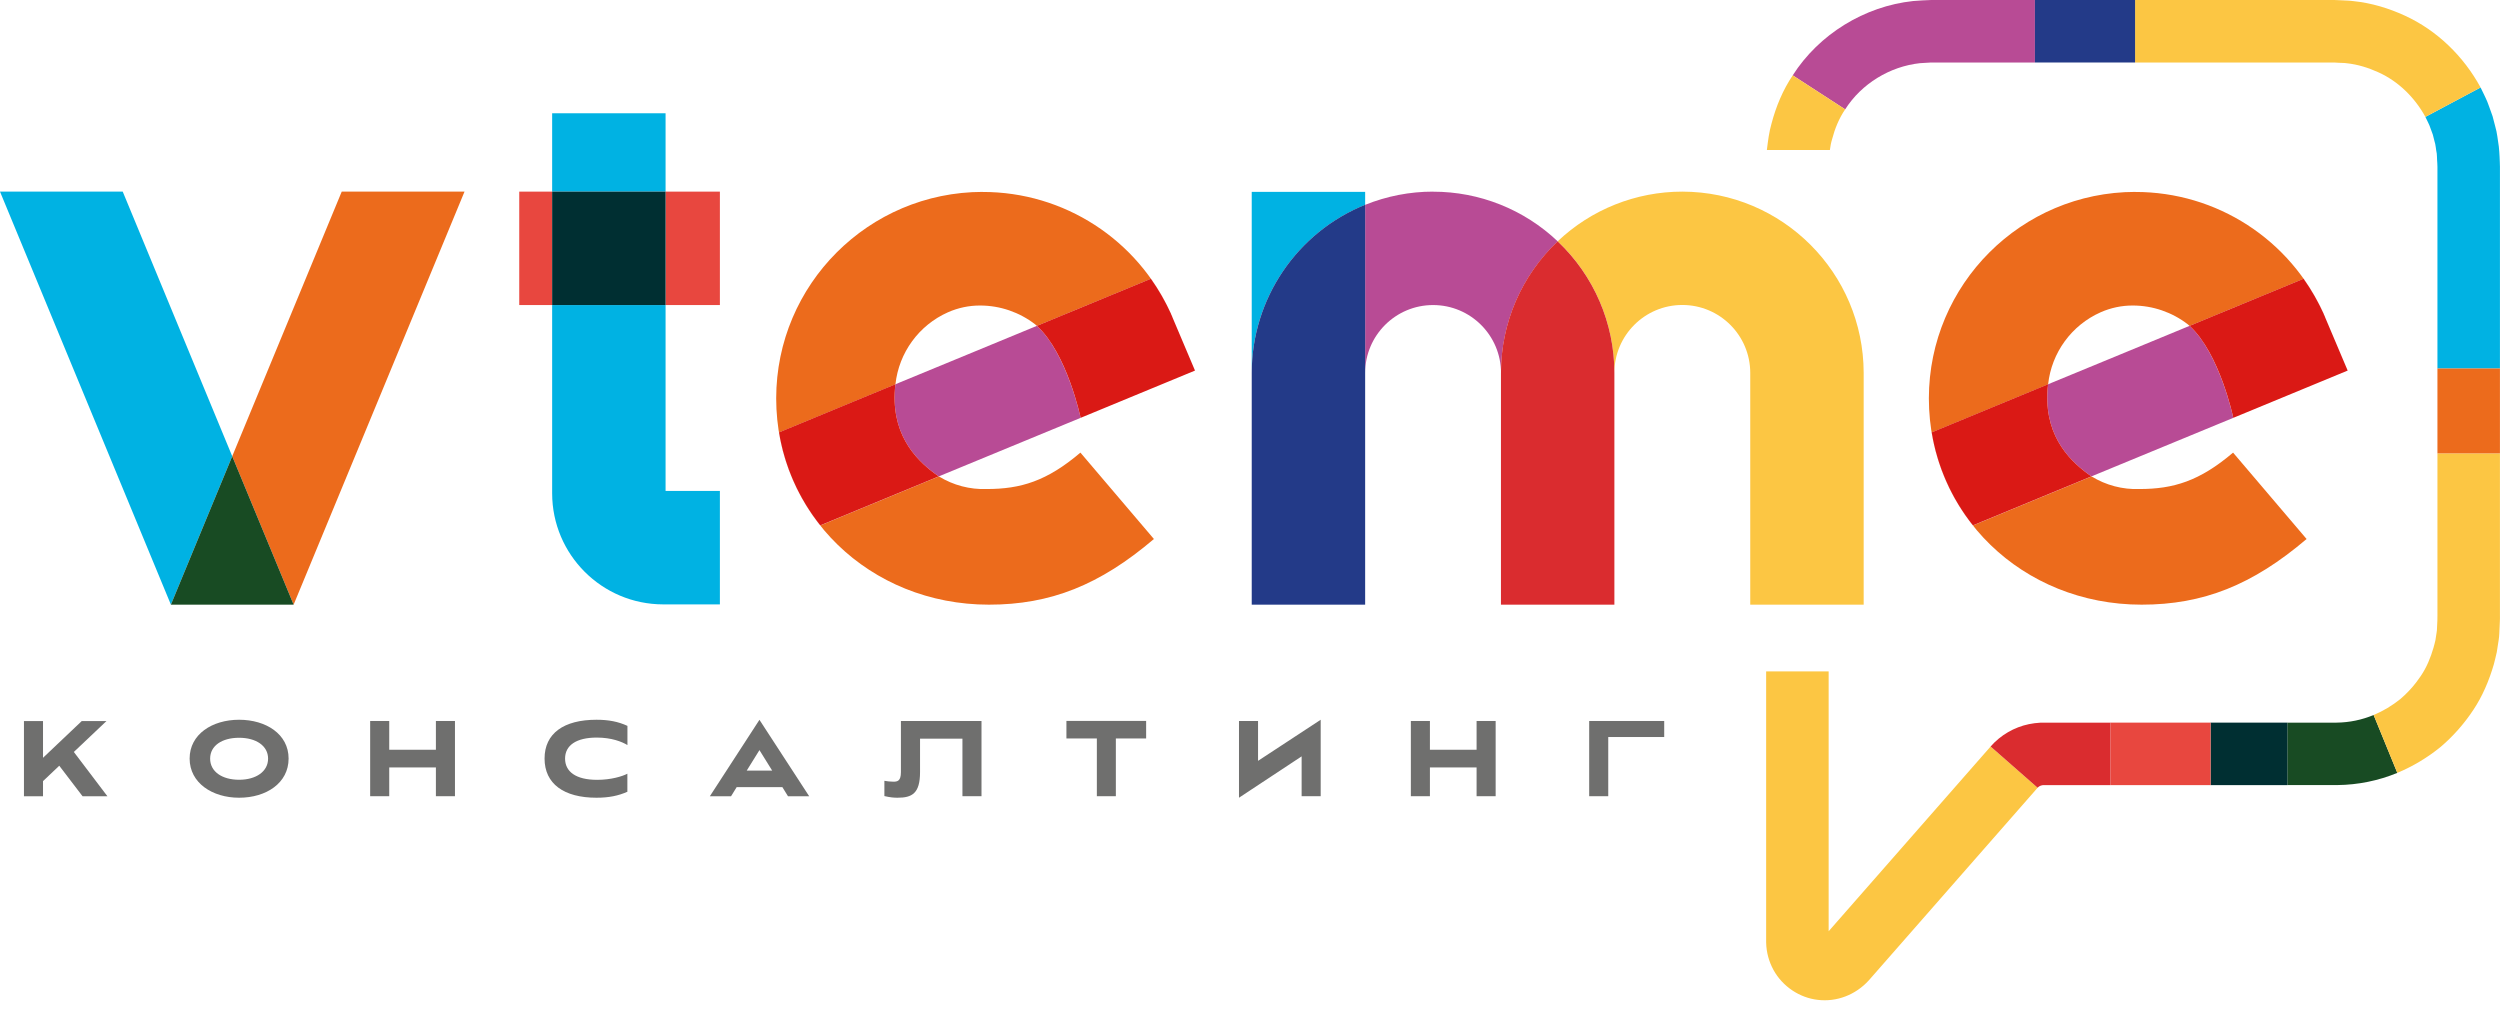
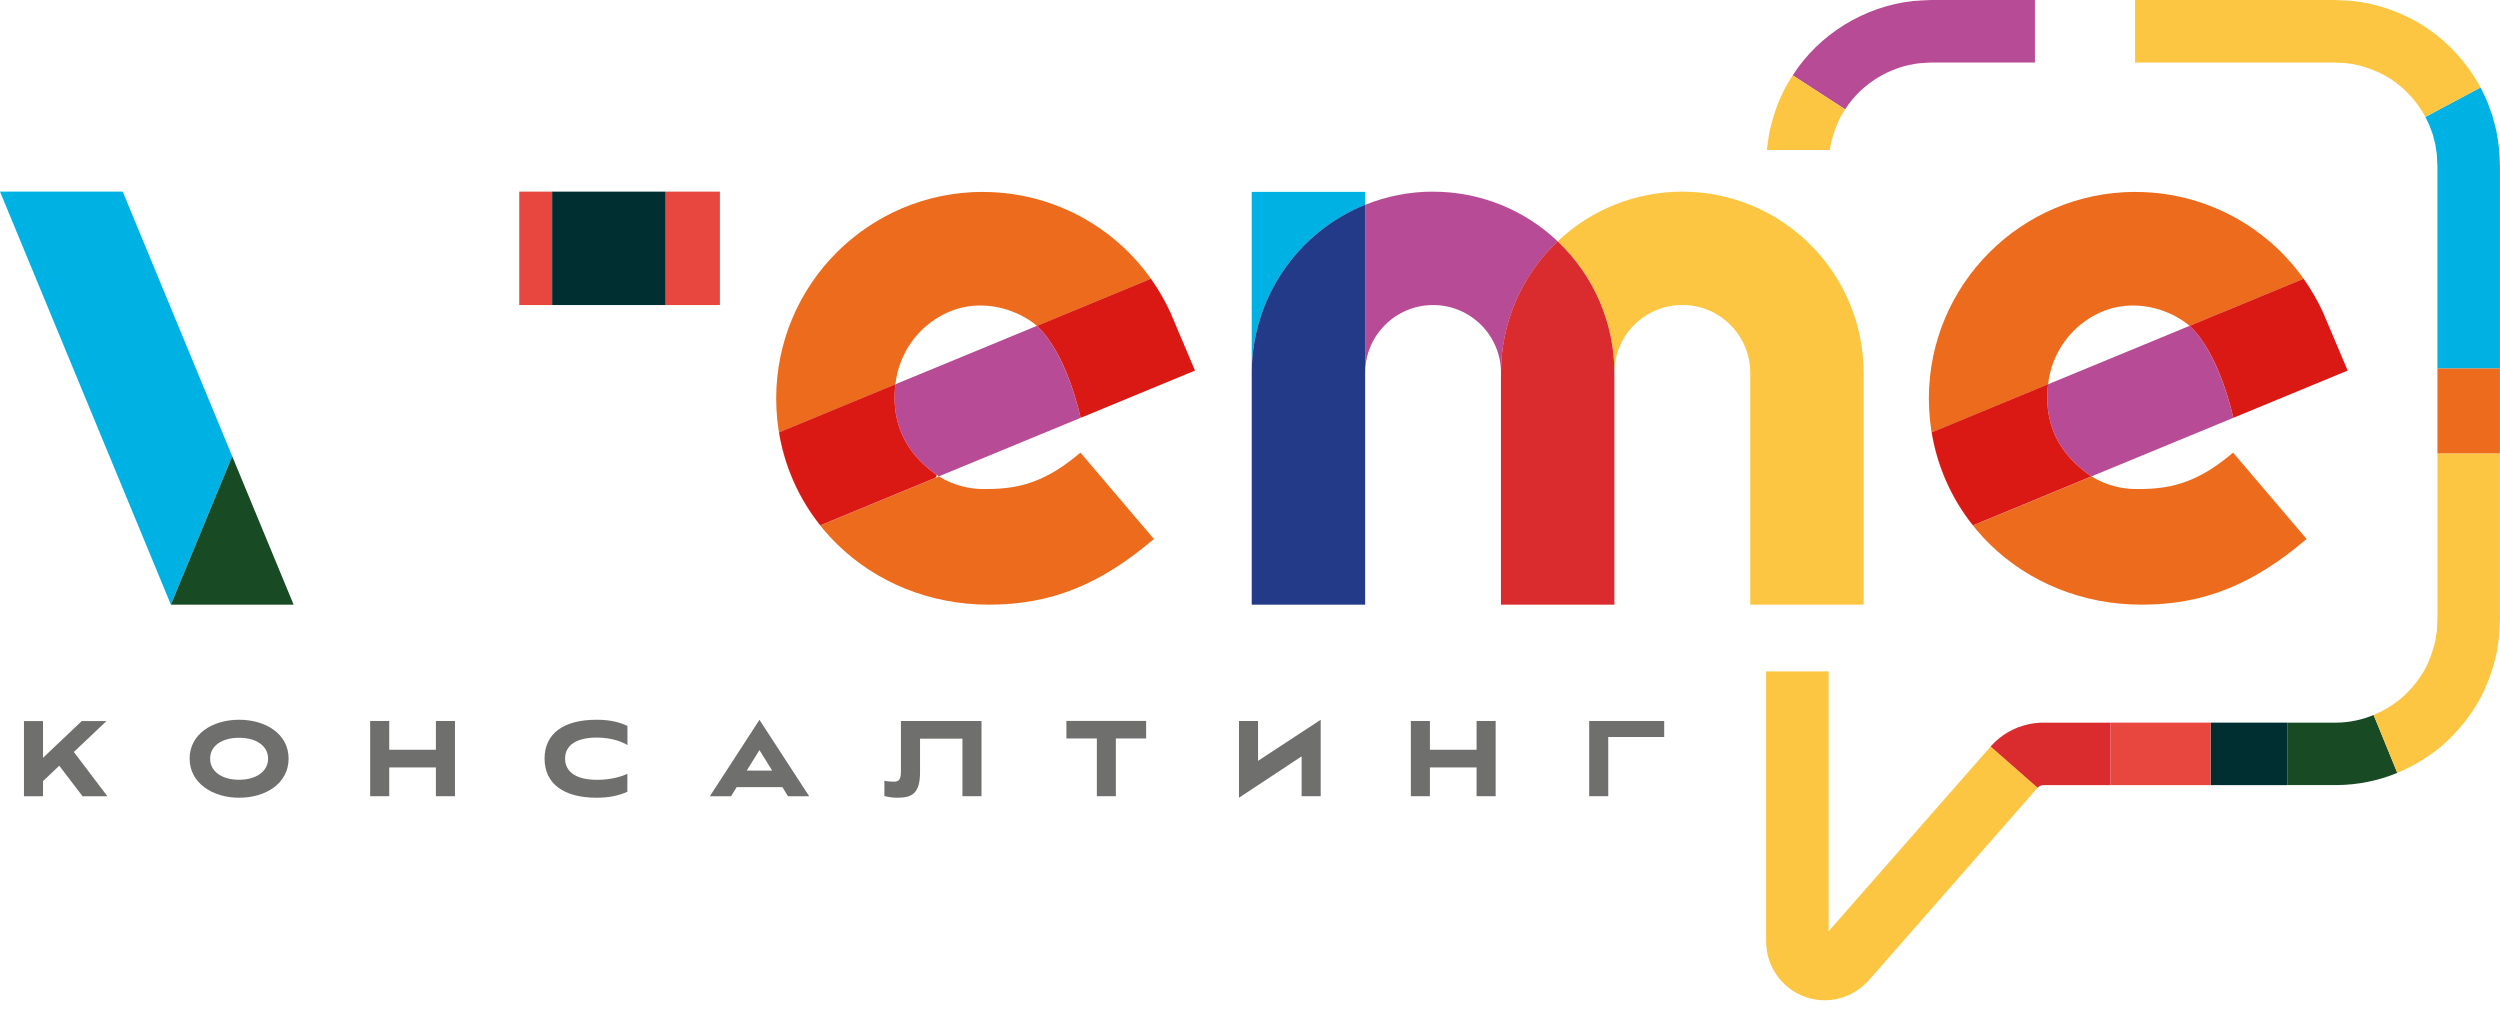
<svg xmlns="http://www.w3.org/2000/svg" width="200" height="81" viewBox="0 0 200 81" fill="none">
  <g clip-path="url(#clip0_2636_9372)">
    <path d="M199.995 13.347V29.481H194.995V13.347C194.995 13.226 194.989 13.138 194.984 13.056L194.967 12.797C194.956 12.626 194.962 12.45 194.94 12.279C194.868 11.943 194.863 11.596 194.753 11.271L194.626 10.77L194.45 10.291C194.351 9.961 194.169 9.664 194.031 9.35L198.447 6.999C198.679 7.5 198.954 7.984 199.125 8.513L199.405 9.295L199.615 10.099C199.774 10.627 199.818 11.183 199.906 11.729C199.945 12.004 199.945 12.279 199.967 12.554L199.984 12.967C199.995 13.111 199.995 13.243 199.995 13.347Z" fill="#00B2E3" />
    <path d="M191.784 61.831C190.27 62.458 188.629 62.789 186.999 62.805H182.985V57.811H186.922C187.947 57.8 188.954 57.591 189.89 57.2L191.784 61.831Z" fill="#184B23" />
    <path d="M182.986 57.81H176.847V62.81H182.986V57.81Z" fill="#002F32" />
    <path d="M163.009 63.02L149.507 78.426C148.428 79.615 146.908 80.166 145.433 79.99C143.957 79.825 142.602 78.911 141.881 77.6C141.523 76.945 141.309 76.207 141.292 75.398V53.714H146.292V74.5L159.248 59.721L163.009 63.02Z" fill="#FCC643" />
    <path d="M198.447 6.999L194.031 9.35C193.189 7.813 191.873 6.503 190.265 5.782C189.467 5.418 188.619 5.154 187.743 5.06C187.523 5.027 187.303 5.038 187.082 5.022C186.967 5.016 186.879 5.005 186.741 5H170.806V0H186.741L187.253 0.022C187.605 0.044 187.963 0.044 188.31 0.094C189.725 0.242 191.102 0.661 192.385 1.25C194.973 2.434 197.093 4.51 198.447 6.999Z" fill="#FCC643" />
    <path d="M199.989 49.689L199.967 50.19C199.945 50.526 199.951 50.856 199.896 51.187L199.741 52.178C199.675 52.508 199.582 52.828 199.505 53.152C199.13 54.435 198.607 55.685 197.864 56.797C197.126 57.91 196.234 58.923 195.215 59.782C194.175 60.624 193.018 61.313 191.785 61.83L189.891 57.2C190.656 56.88 191.372 56.451 192.022 55.928C192.495 55.526 192.93 55.069 193.305 54.578C193.431 54.413 193.552 54.243 193.668 54.072C194.136 53.384 194.45 52.607 194.681 51.814C194.731 51.611 194.797 51.412 194.835 51.214L194.929 50.597C194.973 50.394 194.951 50.179 194.973 49.975L194.989 49.661C194.995 49.557 194.989 49.403 194.995 49.27V36.27H199.995V49.27C199.995 49.414 200 49.529 199.989 49.689Z" fill="#FCC643" />
    <path d="M176.847 57.81H168.835V62.81H176.847V57.81Z" fill="#E8473F" />
    <path d="M168.835 57.81V62.81H163.444C163.411 62.816 163.378 62.821 163.345 62.827C163.218 62.854 163.097 62.92 163.009 63.02L159.248 59.721C160.041 58.813 161.137 58.174 162.315 57.932C162.612 57.871 162.91 57.833 163.213 57.816H163.576H168.835V57.81Z" fill="#DA2C2F" />
    <path d="M162.794 0V5H154.501C154.193 5.027 153.89 5.027 153.587 5.055C151.186 5.319 148.918 6.696 147.613 8.75L143.417 6.029C145.515 2.737 149.16 0.501 153.048 0.083C153.527 0.039 154.017 0.022 154.501 0L162.794 0Z" fill="#B84B95" />
-     <path d="M170.806 0H162.794V5H170.806V0Z" fill="#233A88" />
    <path d="M147.613 8.749C147.118 9.476 146.787 10.297 146.567 11.139C146.479 11.42 146.429 11.712 146.391 11.998H141.353V11.965C141.441 11.271 141.523 10.566 141.721 9.889C142.079 8.524 142.63 7.202 143.417 6.029L147.613 8.749Z" fill="#FCC643" />
    <path d="M199.995 29.481H194.995V36.27H199.995V29.481Z" fill="#EC6B1C" />
-     <path d="M37.162 15.33H27.338L18.578 36.501L23.49 48.373H13.672H23.49L37.162 15.33Z" fill="#EC6B1C" />
    <path d="M9.818 15.33H0L13.672 48.373L18.578 36.501L9.818 15.33Z" fill="#00B2E3" />
    <path d="M18.578 36.502L13.672 48.373H23.49L18.578 36.502Z" fill="#184B23" />
-     <path d="M53.246 9.063H44.172V15.33H53.246V9.063ZM53.246 24.404H44.172V39.469C44.177 44.37 48.153 48.346 53.053 48.351H57.591V39.277H53.246V24.404Z" fill="#00B2E3" />
    <path d="M57.591 15.33H53.246V24.404H57.591V15.33ZM44.172 15.33H41.54V24.404H44.172V15.33Z" fill="#E8473F" />
    <path d="M53.246 15.33H44.172V24.404H53.246V15.33Z" fill="#002F32" />
    <path d="M78.608 15.352C69.495 15.363 62.106 22.747 62.095 31.865C62.095 41.121 69.567 48.373 79.115 48.373C84.037 48.373 87.985 46.804 92.313 43.12L86.433 36.209C83.751 38.489 81.659 39.122 78.939 39.122C77.59 39.172 76.263 38.819 75.112 38.115L74.814 38.236L65.624 42.035C63.906 39.877 62.772 37.316 62.326 34.596L71.637 30.747V30.736C71.912 28.209 73.515 26.012 75.838 24.982C76.648 24.624 77.529 24.437 78.415 24.442C80.007 24.442 81.554 24.977 82.809 25.946C82.859 25.984 82.903 26.028 82.953 26.072L92.071 22.306C92.699 23.187 93.233 24.129 93.679 25.114C91.025 19.167 85.117 15.346 78.608 15.357" fill="#EC6B1C" />
    <path d="M82.953 26.067L77.342 28.385L71.962 30.604L71.632 30.742C71.18 34.602 73.185 36.716 74.826 37.917C74.919 37.983 75.013 38.049 75.106 38.109L85.205 33.941L86.45 33.429C86.45 33.429 85.365 28.286 82.953 26.067Z" fill="#B84B95" />
-     <path d="M92.071 22.3L82.952 26.067C85.37 28.28 86.449 33.401 86.449 33.428L95.6 29.646L93.816 25.433L93.789 25.367V25.356L93.761 25.301V25.29L93.728 25.224V25.208L93.701 25.164L93.684 25.125V25.108C93.233 24.123 92.699 23.181 92.071 22.3ZM71.632 30.741L62.32 34.59C62.766 37.31 63.901 39.871 65.619 42.029L74.809 38.23L75.106 38.109C75.012 38.048 74.919 37.982 74.825 37.916C73.184 36.716 71.18 34.601 71.632 30.741Z" fill="#DA1915" />
+     <path d="M92.071 22.3L82.952 26.067C85.37 28.28 86.449 33.401 86.449 33.428L95.6 29.646L93.816 25.433L93.789 25.367V25.356L93.761 25.301V25.29L93.728 25.224V25.208L93.701 25.164L93.684 25.125V25.108C93.233 24.123 92.699 23.181 92.071 22.3ZM71.632 30.741L62.32 34.59C62.766 37.31 63.901 39.871 65.619 42.029L74.809 38.23C75.012 38.048 74.919 37.982 74.825 37.916C73.184 36.716 71.18 34.601 71.632 30.741Z" fill="#DA1915" />
    <path d="M109.212 15.352H100.138V48.373V29.839C100.143 23.925 103.733 18.606 109.212 16.387V15.357" fill="#00B2E3" />
    <path d="M114.647 15.33C112.786 15.33 110.941 15.688 109.212 16.387V29.839C109.212 26.838 111.646 24.404 114.647 24.404C117.648 24.404 120.081 26.838 120.081 29.839C120.081 25.852 121.722 22.047 124.619 19.311C121.931 16.756 118.358 15.33 114.647 15.335" fill="#B84B95" />
    <path d="M109.212 16.381C103.733 18.6 100.143 23.919 100.138 29.833V48.373H109.212V16.381Z" fill="#233A88" />
    <path d="M134.585 15.33C130.874 15.33 127.306 16.75 124.613 19.305C127.51 22.042 129.15 25.847 129.15 29.833C129.15 26.832 131.584 24.398 134.585 24.398C137.586 24.398 140.02 26.832 140.02 29.833V48.373H149.094V29.839C149.083 21.832 142.597 15.341 134.585 15.33Z" fill="#FCC643" />
    <path d="M124.613 19.305C121.717 22.042 120.076 25.847 120.076 29.833V48.373H129.151V29.839C129.151 25.852 127.51 22.047 124.613 19.311" fill="#DA2C2F" />
    <path d="M170.822 15.352C161.709 15.363 154.32 22.747 154.309 31.865C154.309 41.121 161.781 48.373 171.329 48.373C176.251 48.373 180.199 46.804 184.527 43.12L178.646 36.209C175.965 38.489 173.872 39.122 171.152 39.122C169.803 39.172 168.476 38.819 167.326 38.115L167.028 38.236L157.838 42.035C156.12 39.877 154.986 37.316 154.54 34.596L163.851 30.747V30.736C164.126 28.209 165.729 26.012 168.052 24.982C168.862 24.624 169.743 24.437 170.629 24.442C172.221 24.442 173.768 24.977 175.023 25.946C175.073 25.984 175.117 26.028 175.166 26.072L184.285 22.306C184.913 23.187 185.447 24.129 185.893 25.114C183.239 19.167 177.33 15.346 170.822 15.357" fill="#EC6B1C" />
    <path d="M175.167 26.067L169.556 28.385L164.176 30.604L163.846 30.742C163.394 34.602 165.399 36.716 167.04 37.917C167.133 37.983 167.227 38.049 167.32 38.109L177.419 33.941L178.663 33.429C178.663 33.429 177.579 28.286 175.167 26.067Z" fill="#B84B95" />
    <path d="M184.285 22.3L175.166 26.067C177.584 28.28 178.663 33.401 178.663 33.428L187.814 29.646L186.03 25.433L186.003 25.367V25.356L185.975 25.301V25.29L185.942 25.224V25.208L185.915 25.164L185.898 25.125V25.108C185.447 24.123 184.912 23.181 184.285 22.3ZM163.845 30.741L154.534 34.59C154.98 37.31 156.115 39.871 157.832 42.029L167.022 38.23L167.32 38.109C167.226 38.048 167.133 37.982 167.039 37.916C165.398 36.716 163.394 34.601 163.845 30.741Z" fill="#DA1915" />
    <path d="M5.903 60.151L8.595 63.703H6.607L4.741 61.258L3.441 62.491V63.703H1.916V57.684H3.441V60.624L6.541 57.684H8.518L5.908 60.156L5.903 60.151Z" fill="#6F6F6E" />
    <path d="M19.129 63.818C16.982 63.818 15.17 62.629 15.17 60.685C15.17 58.741 16.976 57.58 19.129 57.58C21.282 57.58 23.088 58.73 23.088 60.685C23.088 62.64 21.304 63.818 19.129 63.818ZM19.129 59.022C17.774 59.022 16.811 59.645 16.811 60.691C16.811 61.737 17.774 62.381 19.129 62.381C20.483 62.381 21.447 61.72 21.447 60.691C21.447 59.661 20.483 59.022 19.129 59.022Z" fill="#6F6F6E" />
    <path d="M34.872 63.697V61.395H31.139V63.697H29.613V57.679H31.139V59.98H34.872V57.679H36.397V63.697H34.872Z" fill="#6F6F6E" />
    <path d="M50.195 63.339C49.463 63.664 48.703 63.818 47.717 63.818C45.107 63.818 43.565 62.7 43.565 60.685C43.565 58.67 45.102 57.58 47.717 57.58C48.67 57.58 49.446 57.723 50.195 58.07V59.606C49.743 59.331 48.918 59.006 47.739 59.006C46.087 59.006 45.206 59.639 45.206 60.685C45.206 61.731 46.065 62.387 47.772 62.387C48.879 62.387 49.782 62.111 50.19 61.897V63.334L50.195 63.339Z" fill="#6F6F6E" />
    <path d="M62.584 62.97H58.934L58.482 63.703H56.786L60.756 57.585L64.737 63.703H63.041L62.59 62.97H62.584ZM59.737 61.649H61.775L60.756 60.008L59.737 61.649Z" fill="#6F6F6E" />
    <path d="M70.751 62.464C70.966 62.502 71.192 62.535 71.472 62.535C71.792 62.535 72.073 62.486 72.073 61.77V57.679H78.52V63.697H76.995V59.094H73.603V61.77C73.603 63.482 72.959 63.818 71.803 63.818C71.511 63.818 71.225 63.796 70.751 63.686V62.464Z" fill="#6F6F6E" />
    <path d="M87.748 63.697V59.077H85.314V57.673H91.691V59.077H89.268V63.697H87.743H87.748Z" fill="#6F6F6E" />
    <path d="M99.119 63.818V57.679H100.644V60.867L105.655 57.58V63.697H104.13V60.509L99.119 63.818Z" fill="#6F6F6E" />
    <path d="M118.127 63.697V61.395H114.393V63.697H112.868V57.679H114.393V59.98H118.127V57.679H119.652V63.697H118.127Z" fill="#6F6F6E" />
    <path d="M127.135 63.697V57.679H133.137V58.962H128.66V63.697H127.135Z" fill="#6F6F6E" />
  </g>
  <defs>
    <clipPath id="clip0_2636_9372">
      <rect width="200" height="80.023" fill="white" />
    </clipPath>
  </defs>
</svg>